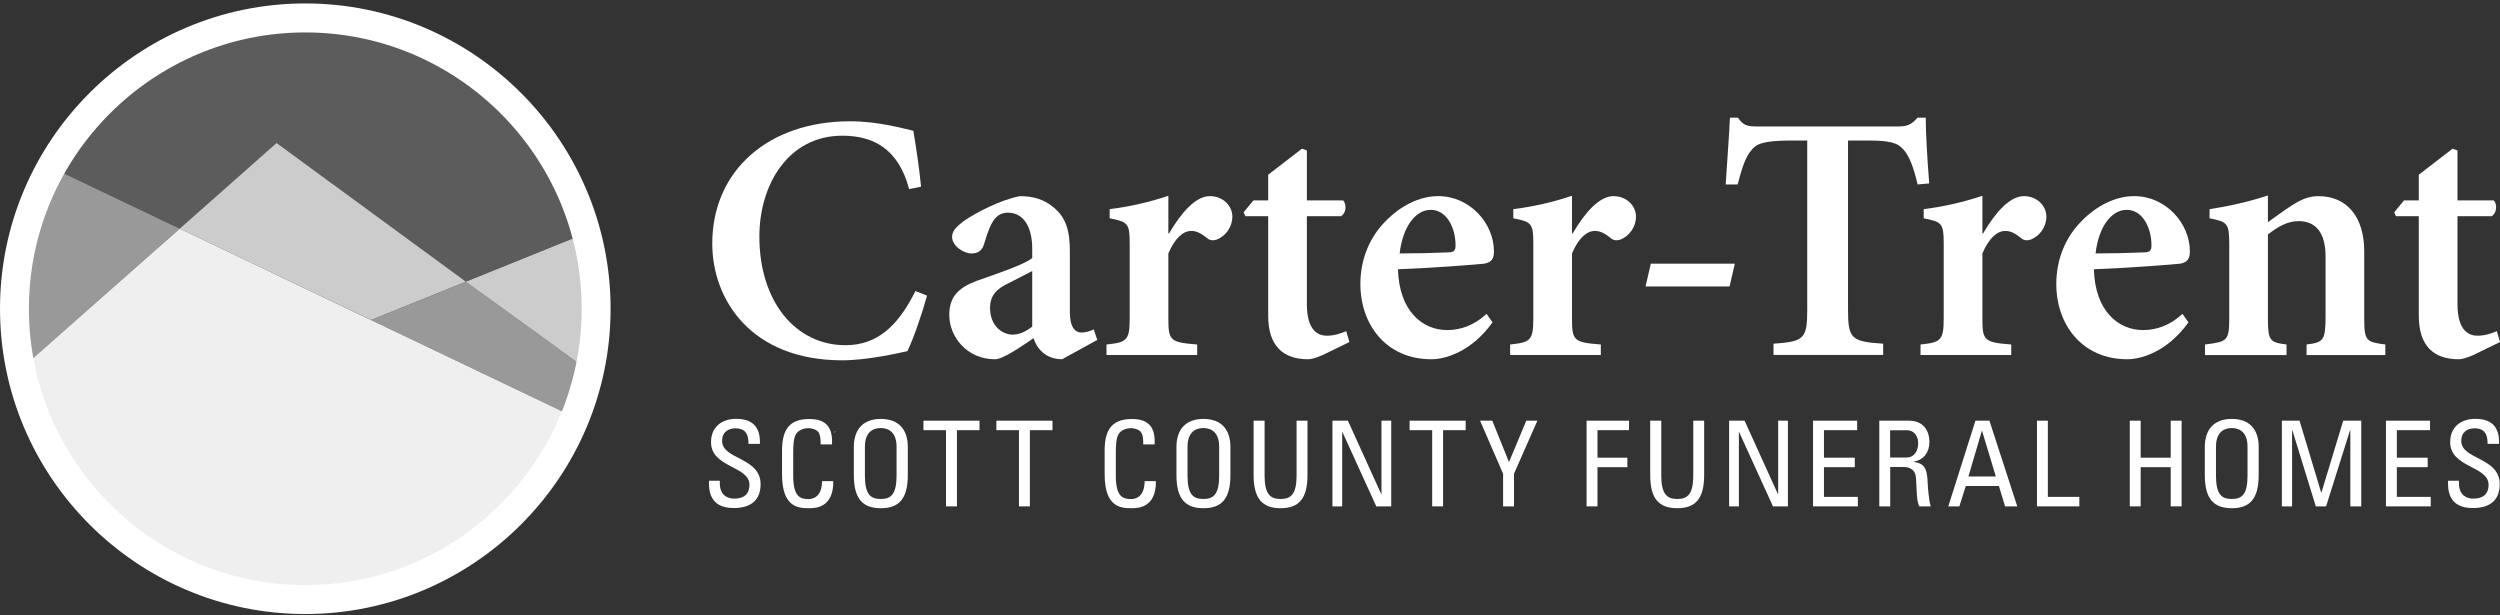
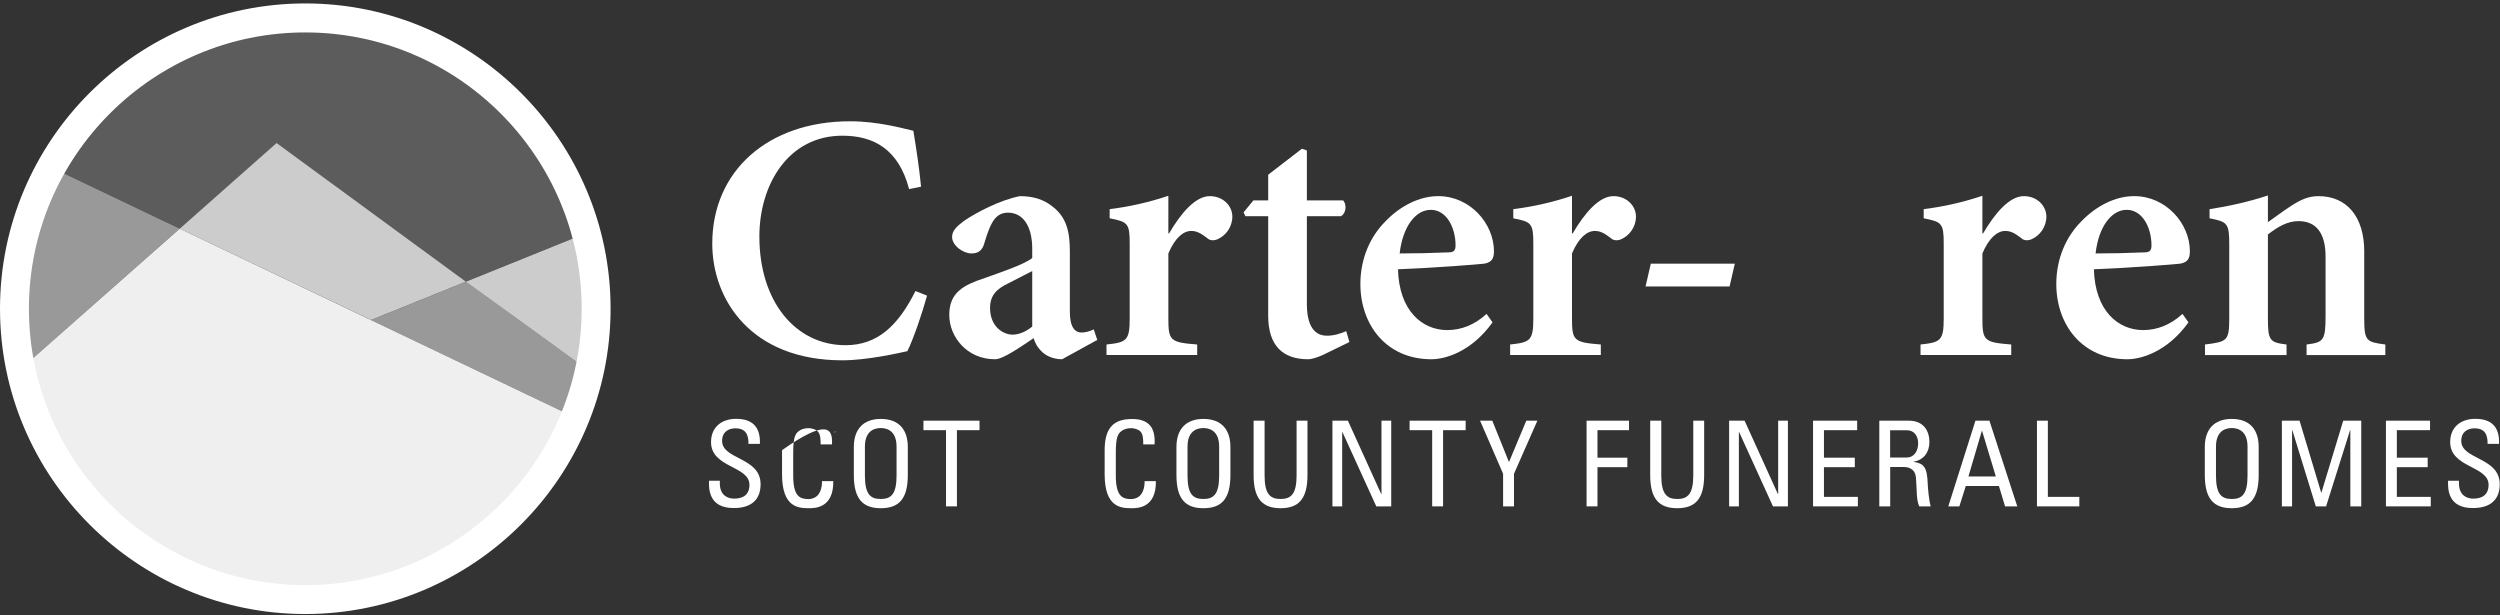
<svg xmlns="http://www.w3.org/2000/svg" width="256" height="63" viewBox="0 0 256 63" fill="none">
  <rect x="0" y="0" width="256" height="63" fill="#333333" stroke="none" />
  <path d="M73.71 49.495C73.71 50.682 74.466 51.06 75.177 51.06C76.068 51.06 76.743 50.682 76.743 49.639C76.743 47.695 72.81 47.911 72.81 45.274C72.81 43.717 73.917 42.889 75.384 42.889C76.986 42.889 77.885 43.663 77.814 45.454H76.644C76.653 44.491 76.356 43.861 75.294 43.861C74.628 43.861 73.944 44.203 73.944 45.148C73.944 47.083 77.885 46.804 77.885 49.585C77.885 51.429 76.608 52.023 75.168 52.023C72.576 52.05 72.576 50.071 72.603 49.225H73.71V49.495Z" fill="white" />
-   <path d="M84.032 45.499C84.041 45.004 84.005 44.5 83.78 44.221C83.546 43.942 83.024 43.843 82.799 43.843C81.872 43.843 81.512 44.401 81.476 44.527C81.44 44.626 81.224 44.842 81.224 46.354V48.702C81.224 50.853 81.926 51.105 82.79 51.105C83.132 51.105 84.167 50.988 84.176 49.269H85.328C85.373 52.041 83.42 52.041 82.853 52.041C81.755 52.041 80.081 51.969 80.081 48.567V46.093C80.081 43.618 81.179 42.907 82.898 42.907C84.617 42.907 85.301 43.807 85.193 45.508H84.041L84.032 45.499Z" fill="white" />
+   <path d="M84.032 45.499C84.041 45.004 84.005 44.5 83.78 44.221C83.546 43.942 83.024 43.843 82.799 43.843C81.872 43.843 81.512 44.401 81.476 44.527C81.44 44.626 81.224 44.842 81.224 46.354V48.702C81.224 50.853 81.926 51.105 82.79 51.105C83.132 51.105 84.167 50.988 84.176 49.269H85.328C85.373 52.041 83.42 52.041 82.853 52.041C81.755 52.041 80.081 51.969 80.081 48.567V46.093C84.617 42.907 85.301 43.807 85.193 45.508H84.041L84.032 45.499Z" fill="white" />
  <path d="M87.433 48.648V45.769C87.433 44.023 88.333 42.898 90.196 42.898C92.059 42.898 92.959 44.014 92.959 45.769V48.648C92.959 51.078 92.059 52.041 90.196 52.041C88.333 52.041 87.433 51.078 87.433 48.648ZM91.807 48.694V45.733C91.807 43.897 90.547 43.834 90.187 43.834C89.827 43.834 88.567 43.897 88.567 45.733V48.694C88.567 50.61 89.125 51.096 90.187 51.096C91.249 51.096 91.807 50.61 91.807 48.694Z" fill="white" />
  <path d="M100.302 43.078V44.05H97.989V51.852H96.873V44.05H94.56V43.078H100.302Z" fill="white" />
-   <path d="M107.771 43.078V44.05H105.458V51.852H104.342V44.05H102.03V43.078H107.771Z" fill="white" />
  <path d="M117.067 45.499C117.076 45.004 117.04 44.5 116.815 44.221C116.581 43.942 116.059 43.843 115.834 43.843C114.907 43.843 114.547 44.401 114.511 44.527C114.475 44.626 114.259 44.842 114.259 46.354V48.702C114.259 50.853 114.961 51.105 115.825 51.105C116.167 51.105 117.202 50.988 117.211 49.269H118.362C118.407 52.041 116.455 52.041 115.888 52.041C114.79 52.041 113.116 51.969 113.116 48.567V46.093C113.116 43.618 114.214 42.907 115.933 42.907C117.652 42.907 118.335 43.807 118.227 45.508H117.076L117.067 45.499Z" fill="white" />
  <path d="M120.468 48.648V45.769C120.468 44.023 121.368 42.898 123.231 42.898C125.094 42.898 125.994 44.014 125.994 45.769V48.648C125.994 51.078 125.094 52.041 123.231 52.041C121.368 52.041 120.468 51.078 120.468 48.648ZM124.842 48.694V45.733C124.842 43.897 123.582 43.834 123.222 43.834C122.862 43.834 121.602 43.897 121.602 45.733V48.694C121.602 50.61 122.16 51.096 123.222 51.096C124.284 51.096 124.842 50.61 124.842 48.694Z" fill="white" />
  <path d="M129.494 43.078V48.694C129.494 50.61 130.079 51.096 131.132 51.096C132.185 51.096 132.77 50.61 132.77 48.694V43.078H133.886V48.649C133.886 51.078 132.986 52.041 131.132 52.041C129.278 52.041 128.369 51.078 128.369 48.649V43.078H129.494Z" fill="white" />
  <path d="M142.461 43.078V51.852H140.932L137.467 44.248H137.44V51.852H136.441V43.078H138.025L141.436 50.592H141.463V43.078H142.461Z" fill="white" />
  <path d="M150.084 43.078V44.05H147.771V51.852H146.655V44.05H144.342V43.078H150.084Z" fill="white" />
  <path d="M156.293 43.078H157.427L155.033 48.514V51.852H153.917V48.514L151.559 43.078H152.81L154.52 47.317L156.293 43.078Z" fill="white" />
  <path d="M162.466 51.852V43.078H166.812V44.05H163.582V46.867H166.641V47.839H163.582V51.852H162.466Z" fill="white" />
  <path d="M170.115 43.078V48.694C170.115 50.61 170.7 51.096 171.753 51.096C172.806 51.096 173.391 50.61 173.391 48.694V43.078H174.506V48.649C174.506 51.078 173.607 52.041 171.744 52.041C169.881 52.041 168.981 51.078 168.981 48.649V43.078H170.115Z" fill="white" />
  <path d="M183.082 43.078V51.852H181.553L178.088 44.248H178.061V51.852H177.062V43.078H178.646L182.057 50.592H182.084V43.078H183.082Z" fill="white" />
  <path d="M185.656 51.852V43.078H190.174V44.05H186.772V46.867H189.931V47.839H186.772V50.88H190.246V51.852H185.656Z" fill="white" />
  <path d="M193.557 47.821V51.852H192.441V43.078H195.465C197.022 43.078 197.571 44.176 197.571 45.265C197.571 46.3 197.004 47.092 195.969 47.272V47.299C196.977 47.461 197.346 47.794 197.4 49.557C197.409 49.935 197.535 51.312 197.706 51.852H196.536C196.221 51.24 196.293 50.106 196.194 48.937C196.113 47.866 195.249 47.821 194.871 47.821H193.557ZM193.557 46.849H195.231C196.032 46.849 196.419 46.156 196.419 45.391C196.419 44.761 196.104 44.059 195.24 44.059H193.548V46.858L193.557 46.849Z" fill="white" />
  <path d="M203.717 43.078L206.569 51.852H205.319L204.689 49.764H201.296L200.639 51.852H199.505L202.286 43.078H203.717ZM202.97 44.113H202.943L201.566 48.793H204.374L202.961 44.113H202.97Z" fill="white" />
  <path d="M208.585 51.852V43.078H209.701V50.88H212.923V51.852H208.585Z" fill="white" />
-   <path d="M218.088 51.852V43.078H219.204V46.867H222.281V43.078H223.397V51.852H222.281V47.839H219.204V51.852H218.088Z" fill="white" />
  <path d="M225.773 48.648V45.769C225.773 44.023 226.673 42.898 228.536 42.898C230.398 42.898 231.289 44.014 231.289 45.769V48.648C231.289 51.078 230.389 52.041 228.536 52.041C226.682 52.041 225.773 51.078 225.773 48.648ZM230.147 48.694V45.733C230.147 43.897 228.887 43.834 228.536 43.834C228.185 43.834 226.916 43.897 226.916 45.733V48.694C226.916 50.61 227.474 51.096 228.536 51.096C229.598 51.096 230.147 50.61 230.147 48.694Z" fill="white" />
  <path d="M234.709 51.852H233.665V43.078H235.474L237.688 50.439H237.715L239.946 43.078H241.791V51.852H240.675V44.05H240.648L238.192 51.852H237.139L234.736 44.05H234.709V51.852Z" fill="white" />
  <path d="M244.32 51.852V43.078H248.837V44.05H245.436V46.867H248.594V47.839H245.436V50.88H248.909V51.852H244.32Z" fill="white" />
  <path d="M251.798 49.243V49.495C251.798 50.682 252.554 51.06 253.265 51.06C254.155 51.06 254.83 50.682 254.83 49.639C254.83 47.695 250.898 47.911 250.898 45.274C250.898 43.717 252.005 42.889 253.472 42.889C255.073 42.889 255.973 43.663 255.901 45.454H254.731C254.74 44.491 254.443 43.861 253.382 43.861C252.716 43.861 252.032 44.203 252.032 45.148C252.032 47.083 255.973 46.804 255.973 49.585C255.973 51.429 254.695 52.023 253.247 52.023C250.655 52.05 250.655 50.071 250.682 49.225H251.789L251.798 49.243Z" fill="white" />
  <path d="M94.929 30.273C94.462 32.001 93.526 34.736 92.914 35.96C91.942 36.176 88.738 36.896 86.254 36.896C76.896 36.896 72.936 30.669 72.936 24.945C72.936 17.494 78.659 12.419 87.046 12.419C89.962 12.419 92.554 13.175 93.526 13.391C93.85 15.37 94.102 16.99 94.317 19.114L93.094 19.366C92.014 15.262 89.458 13.895 86.254 13.895C80.747 13.895 77.76 18.862 77.76 24.225C77.76 30.885 81.467 35.348 86.579 35.348C89.818 35.348 91.942 33.404 93.742 29.805L94.929 30.273Z" fill="white" />
  <path d="M108.761 36.787C107.897 36.787 107.177 36.464 106.745 36.068C106.241 35.6 105.989 35.132 105.845 34.628C104.441 35.564 102.713 36.787 101.886 36.787C99.006 36.787 97.206 34.484 97.206 32.252C97.206 30.416 98.106 29.48 100.014 28.76C102.138 28.005 104.873 27.105 105.701 26.421V25.485C105.701 23.109 104.729 21.777 103.217 21.777C102.641 21.777 102.209 21.993 101.85 22.425C101.454 22.929 101.13 23.757 100.806 24.873C100.59 25.701 100.122 25.953 99.474 25.953C98.646 25.953 97.494 25.161 97.494 24.261C97.494 23.649 97.926 23.217 98.682 22.641C99.942 21.777 102.389 20.482 104.441 20.085C105.773 20.085 106.853 20.41 107.753 21.129C109.229 22.245 109.553 23.757 109.553 25.737V31.928C109.553 33.584 110.129 34.052 110.74 34.052C111.172 34.052 111.64 33.908 112 33.728L112.36 34.808L108.761 36.787ZM105.701 27.753C105.017 28.113 104.009 28.616 103.253 29.012C102.03 29.588 101.382 30.272 101.382 31.532C101.382 33.476 102.749 34.268 103.685 34.268C104.369 34.268 105.089 33.944 105.701 33.44V27.753Z" fill="white" />
  <path d="M119.712 23.901C120.936 21.813 122.412 20.085 123.888 20.085C125.256 20.085 126.192 21.093 126.192 22.173C126.192 23.253 125.508 24.153 124.644 24.513C124.176 24.693 123.816 24.585 123.6 24.369C122.988 23.901 122.556 23.649 121.98 23.649C121.188 23.649 120.324 24.333 119.64 25.953V32.612C119.64 34.88 119.82 35.06 122.592 35.276V36.355H113.305V35.276C115.357 35.06 115.681 34.88 115.681 32.612V24.909C115.681 22.857 115.465 22.713 113.629 22.353V21.417C115.645 21.165 117.589 20.733 119.64 20.049V23.901H119.712Z" fill="white" />
  <path d="M135.442 36.356C134.794 36.644 134.254 36.788 133.967 36.788C131.375 36.788 129.863 35.42 129.863 32.325V22.138H127.523L127.343 21.742L128.351 20.518H129.863V17.89L133.319 15.227L133.823 15.407V20.518H137.53C137.926 20.914 137.854 21.85 137.314 22.138H133.823V31.137C133.823 33.98 135.082 34.376 135.874 34.376C136.594 34.376 137.278 34.16 137.854 33.908L138.178 35.024L135.442 36.356Z" fill="white" />
  <path d="M152.837 33.008C150.641 36.068 147.942 36.787 146.574 36.787C141.931 36.787 139.303 33.224 139.303 29.084C139.303 26.421 140.347 24.189 141.859 22.677C143.406 21.057 145.386 20.085 147.258 20.085H147.294C150.497 20.085 152.981 22.857 152.981 25.737C152.981 26.457 152.765 26.853 152.009 26.997C151.397 27.069 146.97 27.429 143.154 27.573C143.262 31.82 145.638 33.8 148.194 33.8C149.598 33.8 150.965 33.296 152.225 32.144L152.837 33.008ZM146.493 21.489C145.017 21.489 143.649 23.109 143.325 25.953C144.981 25.953 146.565 25.917 148.257 25.845C148.833 25.845 149.049 25.701 149.049 25.125C149.049 23.289 148.113 21.489 146.529 21.489H146.493Z" fill="white" />
  <path d="M161.044 23.901C162.268 21.813 163.744 20.085 165.22 20.085C166.587 20.085 167.523 21.093 167.523 22.173C167.523 23.253 166.839 24.153 165.975 24.513C165.508 24.693 165.148 24.585 164.932 24.369C164.32 23.901 163.888 23.649 163.312 23.649C162.52 23.649 161.656 24.333 160.972 25.953V32.612C160.972 34.88 161.152 35.06 163.924 35.276V36.355H154.637V35.276C156.689 35.06 157.013 34.88 157.013 32.612V24.909C157.013 22.857 156.797 22.713 154.961 22.353V21.417C156.977 21.165 158.92 20.733 160.972 20.049V23.901H161.044Z" fill="white" />
  <path d="M177.107 29.337H168.504L169.044 26.997H177.647L177.107 29.337Z" fill="white" />
-   <path d="M196.365 18.889C195.933 17.053 195.501 15.973 194.925 15.325C194.313 14.605 193.521 14.389 191.181 14.389H189.238V31.703C189.238 34.691 189.562 34.979 192.837 35.195V36.347H181.607V35.195C184.738 34.979 185.062 34.691 185.062 31.703V14.389H183.478C180.491 14.389 179.807 14.749 179.303 15.433C178.763 16.045 178.367 17.197 177.935 18.889H176.711C176.855 16.441 177.071 13.922 177.143 12.05H177.971C178.511 12.878 178.979 12.95 179.987 12.95H194.385C195.321 12.95 195.753 12.734 196.365 12.05H197.193C197.193 13.598 197.373 16.585 197.553 18.781L196.365 18.889Z" fill="white" />
  <path d="M203.069 23.901C204.293 21.813 205.769 20.085 207.244 20.085C208.612 20.085 209.548 21.093 209.548 22.173C209.548 23.253 208.864 24.153 208 24.513C207.532 24.693 207.172 24.585 206.956 24.369C206.345 23.901 205.913 23.649 205.337 23.649C204.545 23.649 203.681 24.333 202.997 25.953V32.612C202.997 34.88 203.177 35.06 205.949 35.276V36.355H196.662V35.276C198.713 35.06 199.037 34.88 199.037 32.612V24.909C199.037 22.857 198.821 22.713 196.986 22.353V21.417C199.001 21.165 200.945 20.733 202.997 20.049V23.901H203.069Z" fill="white" />
  <path d="M224.099 33.008C221.904 36.068 219.204 36.787 217.836 36.787C213.193 36.787 210.565 33.224 210.565 29.084C210.565 26.421 211.609 24.189 213.121 22.677C214.668 21.057 216.648 20.085 218.52 20.085H218.556C221.76 20.085 224.243 22.857 224.243 25.737C224.243 26.457 224.027 26.853 223.271 26.997C222.659 27.069 218.232 27.429 214.416 27.573C214.524 31.82 216.9 33.8 219.456 33.8C220.86 33.8 222.227 33.296 223.487 32.144L224.099 33.008ZM217.755 21.489C216.279 21.489 214.911 23.109 214.587 25.953C216.243 25.953 217.827 25.917 219.519 25.845C220.095 25.845 220.311 25.701 220.311 25.125C220.311 23.289 219.375 21.489 217.791 21.489H217.755Z" fill="white" />
  <path d="M236.194 36.356V35.276C237.922 35.06 238.138 34.88 238.138 32.361V26.278C238.138 23.722 237.058 22.642 235.366 22.642C234.25 22.642 233.242 23.218 232.234 24.01V32.613C232.234 34.916 232.45 35.06 234.142 35.276V36.356H225.791V35.276C228.095 34.989 228.275 34.916 228.275 32.505V25.054C228.275 22.858 228.095 22.714 226.259 22.354V21.418C228.167 21.13 230.291 20.662 232.234 20.014V22.75C232.954 22.246 233.71 21.67 234.538 21.13C235.582 20.446 236.374 20.086 237.418 20.086C240.297 20.086 242.097 22.174 242.097 25.738V32.613C242.097 34.916 242.313 35.025 244.257 35.276V36.356H236.194Z" fill="white" />
-   <path d="M253.265 36.356C252.617 36.644 252.077 36.788 251.789 36.788C249.197 36.788 247.685 35.42 247.685 32.325V22.138H245.346L245.166 21.742L246.173 20.518H247.685V17.89L251.141 15.227L251.645 15.407V20.518H255.352C255.748 20.914 255.676 21.85 255.136 22.138H251.645V31.137C251.645 33.98 252.905 34.376 253.697 34.376C254.416 34.376 255.1 34.16 255.676 33.908L256 35.024L253.265 36.356Z" fill="white" />
  <path d="M85.301 44.302L85.589 44.23L85.445 44.167L85.49 44.23C85.49 44.23 85.418 44.257 85.301 44.302Z" fill="white" />
  <path opacity="0.2" d="M28.32 14.642L47.694 28.842L58.898 24.316C55.667 12.077 44.5 3.024 31.262 3.024C20.572 3.024 11.24 8.928 6.335 17.648L18.403 23.407L28.329 14.642H28.32Z" fill="white" />
  <path opacity="0.5" d="M3.168 36.87L18.394 23.416L6.326 17.657C4.005 21.788 2.673 26.548 2.673 31.623C2.673 33.414 2.844 35.169 3.168 36.87Z" fill="white" />
  <path opacity="0.75" d="M48.765 29.616C52.005 31.937 55.631 34.574 59.294 37.238C59.654 35.42 59.852 33.539 59.852 31.622C59.852 29.103 59.519 26.655 58.907 24.324L47.703 28.851C48.063 29.112 48.396 29.355 48.765 29.616Z" fill="white" />
  <path opacity="0.5" d="M48.765 29.616C48.396 29.355 48.054 29.103 47.703 28.851L37.993 32.774L57.8 42.232C58.439 40.63 58.943 38.965 59.294 37.237C55.631 34.574 52.005 31.937 48.765 29.616Z" fill="white" />
  <path opacity="0.75" d="M47.703 28.842L28.32 14.642L18.403 23.416L37.993 32.765L47.703 28.842Z" fill="white" />
  <path opacity="0.92" d="M18.403 23.416L3.168 36.869C5.642 50.134 17.296 60.203 31.262 60.203C43.276 60.203 53.57 52.752 57.8 42.233L37.993 32.775L18.403 23.416Z" fill="white" />
  <path d="M31.262 62.876C14.029 62.876 0 48.855 0 31.614C0 14.372 14.029 0.352 31.262 0.352C48.495 0.352 62.524 14.381 62.524 31.614C62.524 48.846 48.495 62.876 31.262 62.876ZM31.262 3.321C15.658 3.321 2.961 16.01 2.961 31.614C2.961 47.218 15.658 59.915 31.262 59.915C46.866 59.915 59.564 47.218 59.564 31.614C59.564 16.01 46.866 3.321 31.262 3.321Z" fill="white" />
</svg>